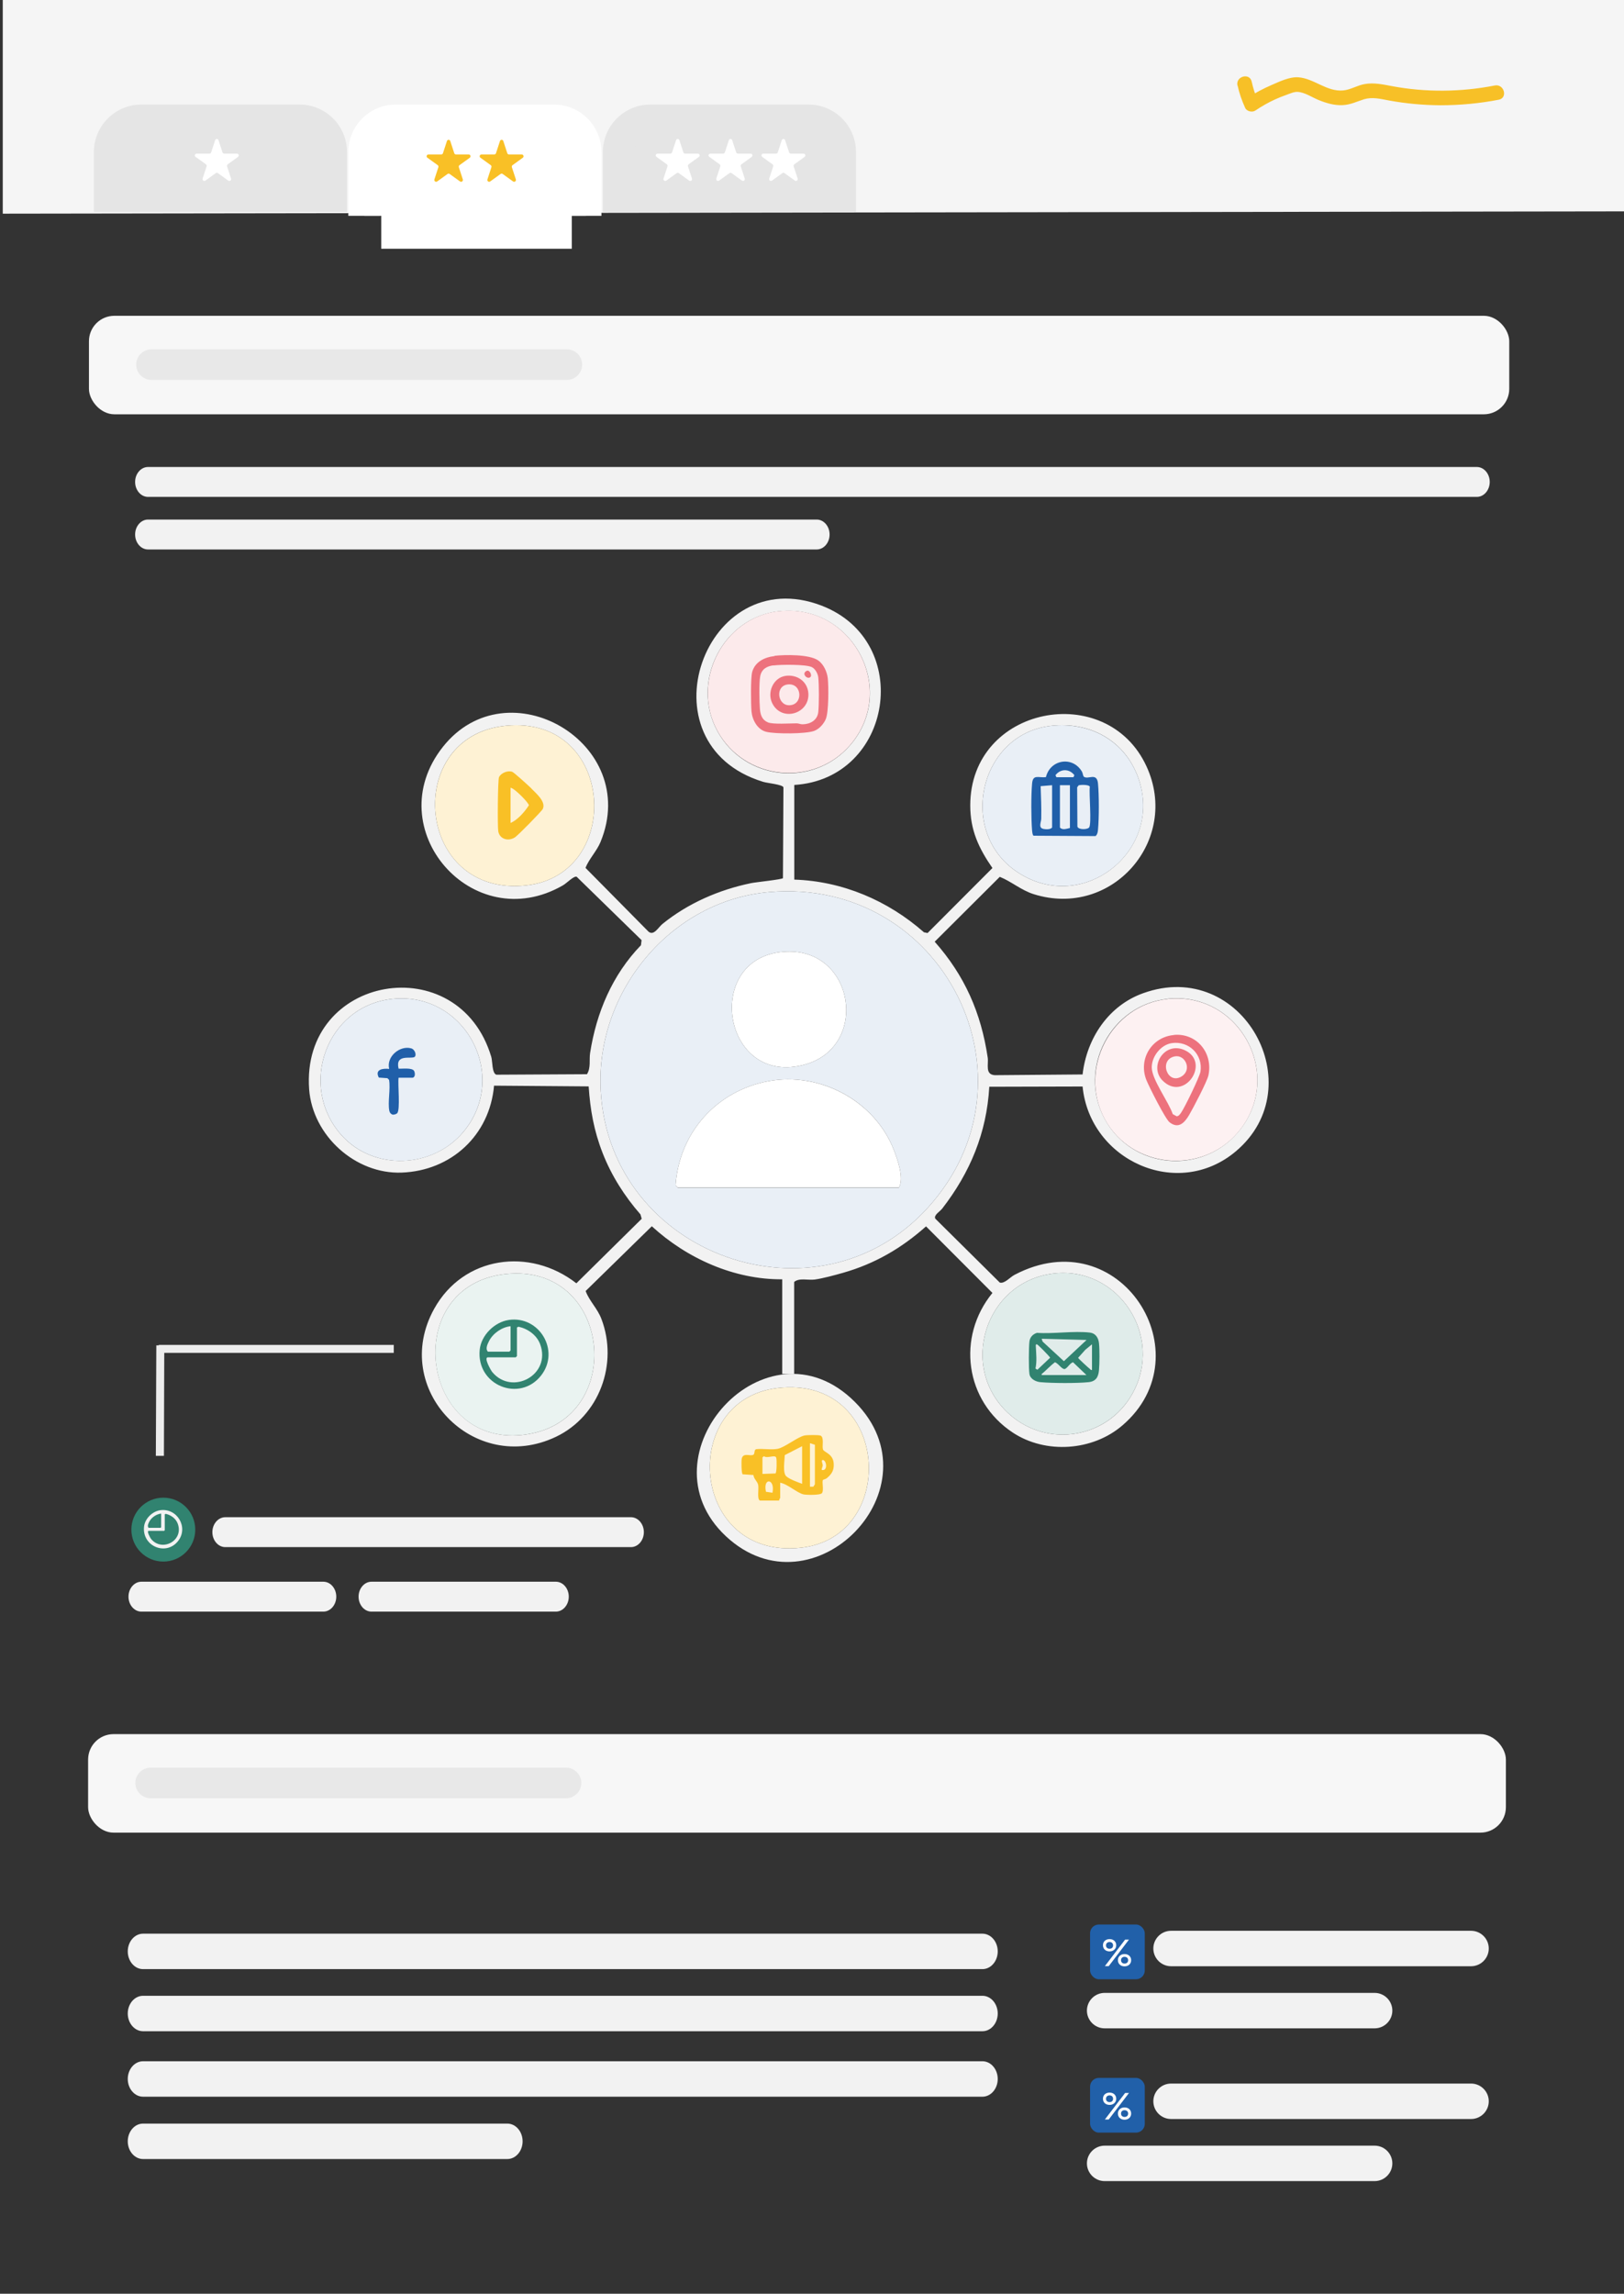
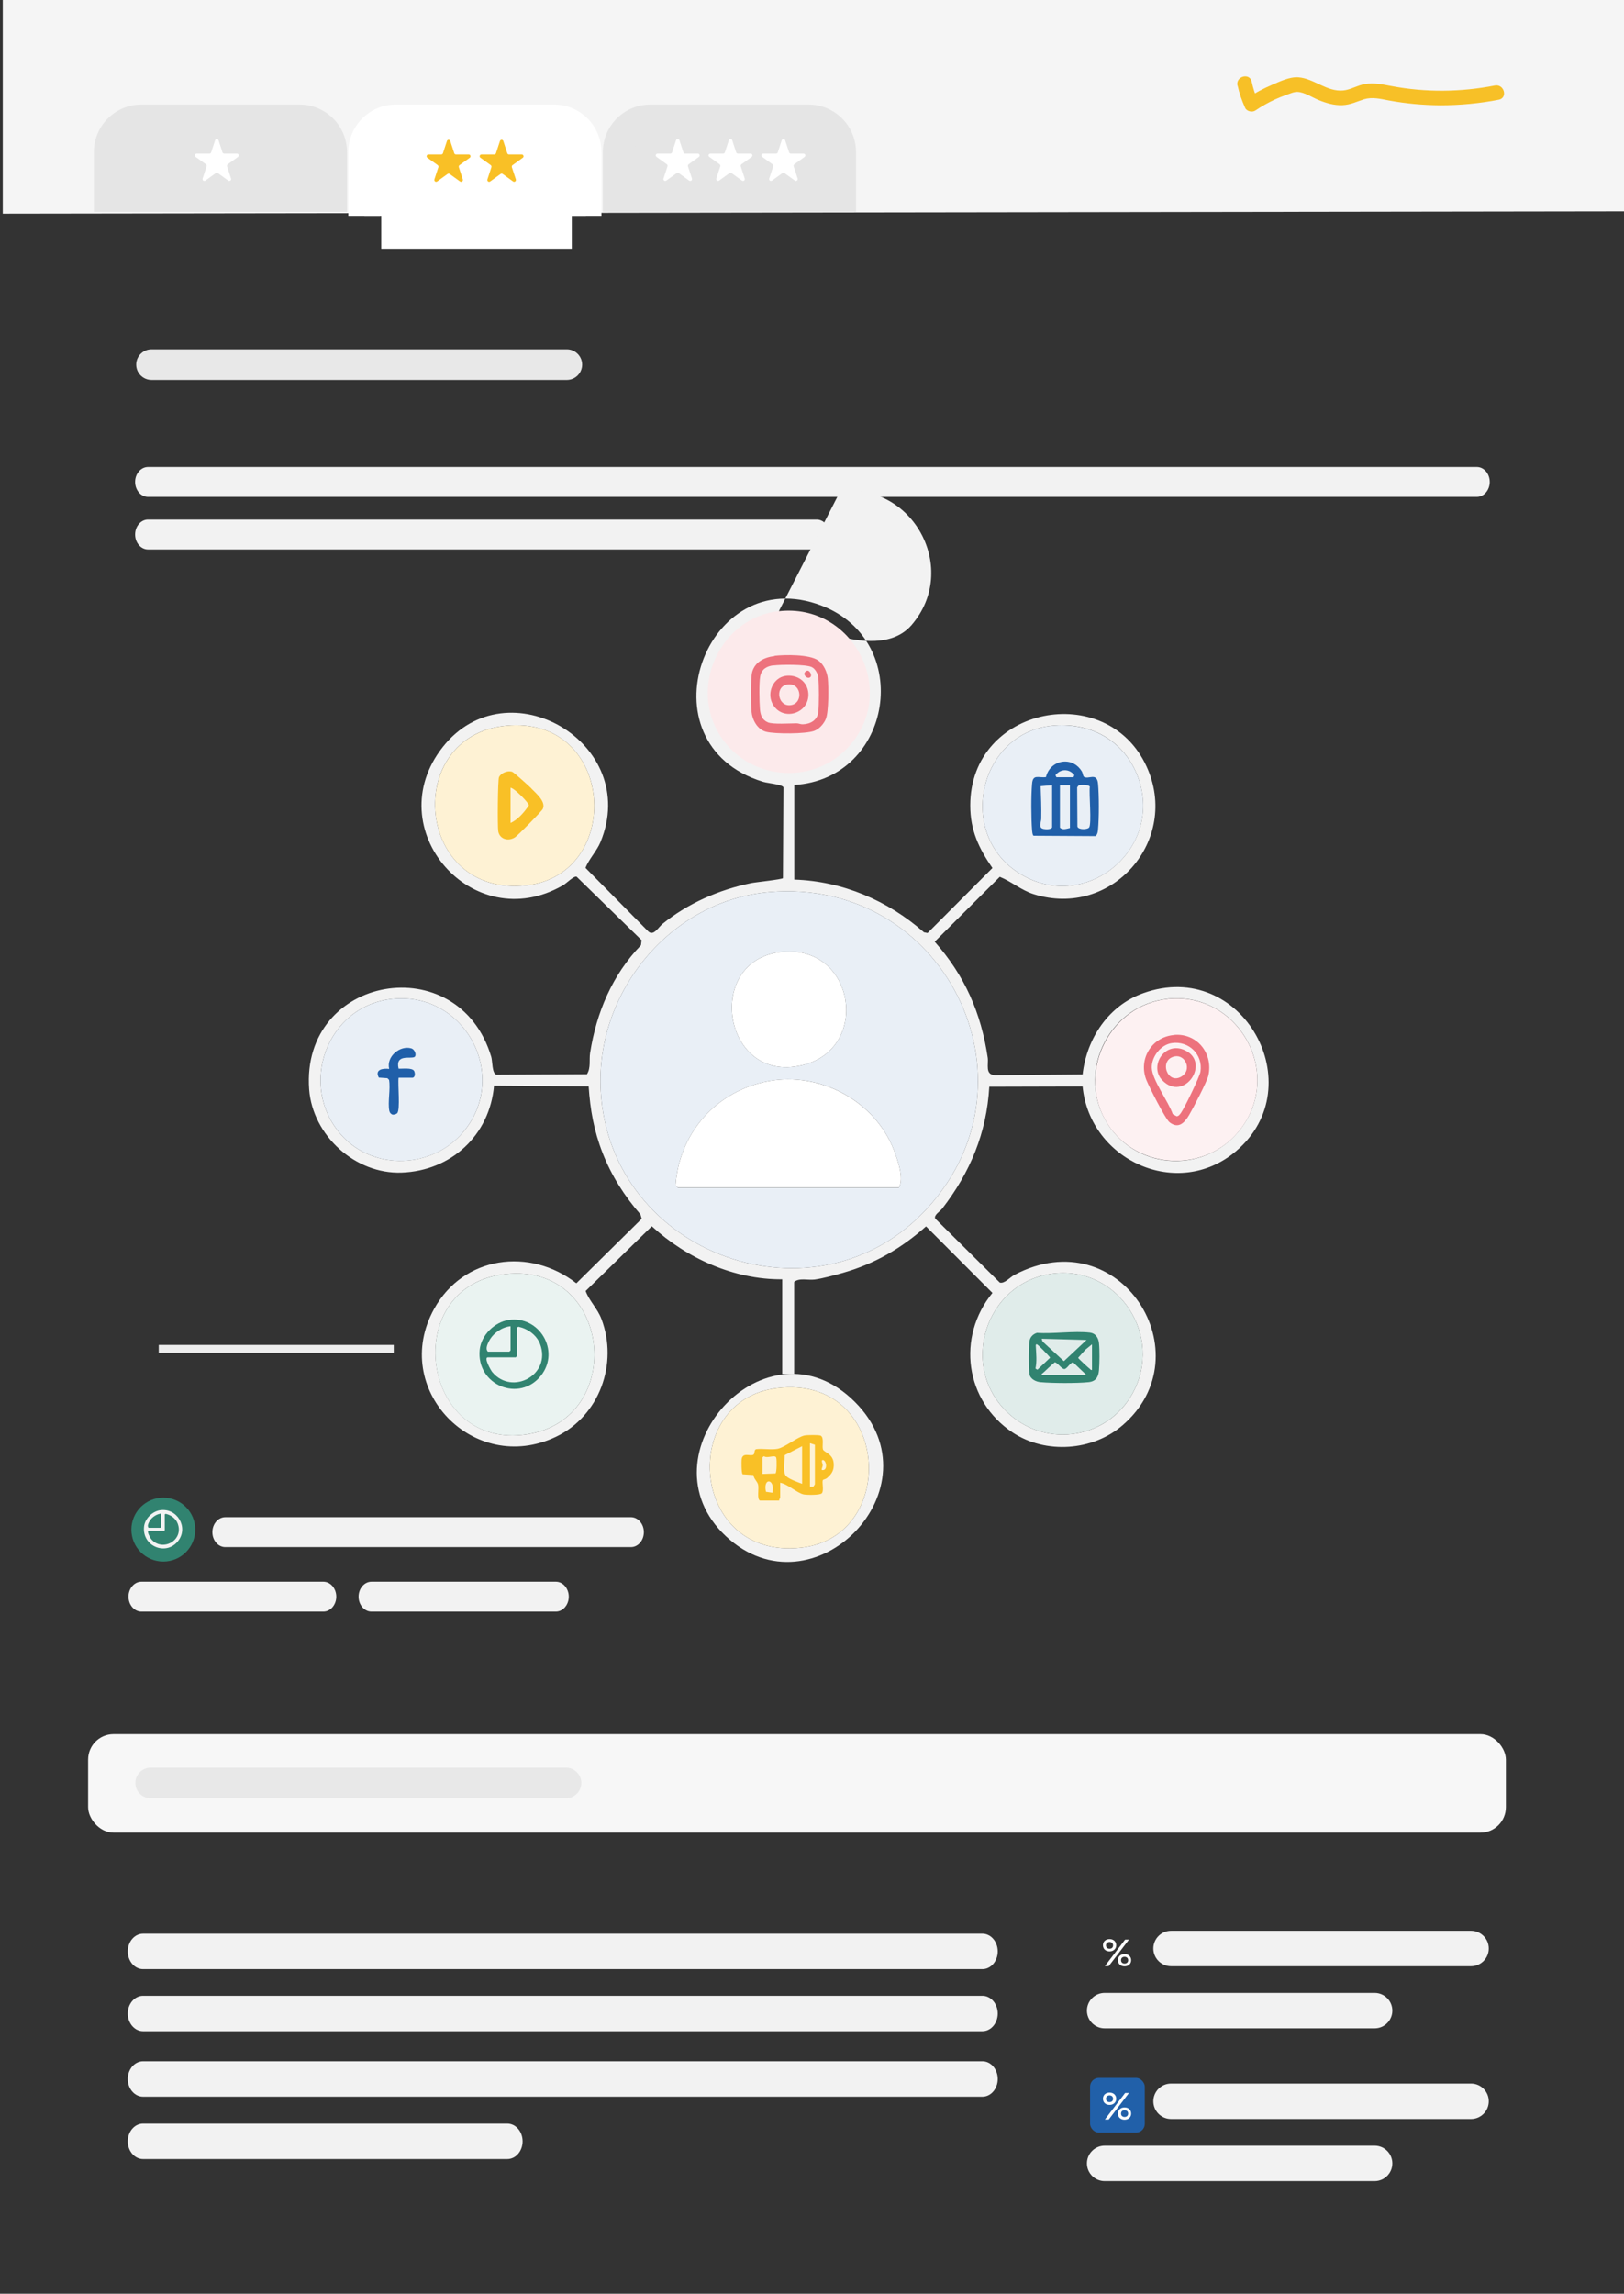
<svg xmlns="http://www.w3.org/2000/svg" id="Layer_1" version="1.1" viewBox="0 0 134.74 190.23">
  <rect x="0" y="0" width="134.74" height="190.23" fill="#333333" stroke="none" />
  <defs>
    <style>
      .st0 {
        fill: #fdf1f2;
      }

      .st1 {
        fill: #f2f2f2;
      }

      .st2 {
        fill: #ed727d;
      }

      .st3 {
        fill: #f9c026;
      }

      .st4 {
        fill: #fff;
      }

      .st5 {
        fill: #f7c027;
      }

      .st6 {
        fill: #fceaeb;
      }

      .st7, .st8 {
        fill: #318370;
      }

      .st9 {
        fill: #fef2d4;
      }

      .st10 {
        fill: #f7f7f7;
      }

      .st11 {
        fill: #e5e5e5;
      }

      .st12 {
        fill: #2160a9;
      }

      .st13 {
        fill: #205fa9;
      }

      .st14 {
        fill: #e0ecea;
      }

      .st15 {
        fill: #ededed;
      }

      .st16 {
        fill: #f5f5f5;
      }

      .st17 {
        fill: #e9eff6;
      }

      .st18 {
        fill: #e8e8e8;
      }

      .st19 {
        fill: #eaf3f1;
      }

      .st8 {
        stroke: #318370;
        stroke-miterlimit: 10;
        stroke-width: 1.5px;
      }
    </style>
  </defs>
  <rect class="st10" x="7.31" y="143.82" width="117.63" height="8.17" rx="2.11" ry="2.11" />
  <path class="st18" d="M46.96,149.14H12.5c-.7,0-1.27-.57-1.27-1.27s.57-1.27,1.27-1.27h34.46c.7,0,1.27.57,1.27,1.27s-.57,1.27-1.27,1.27Z" />
  <g>
    <path class="st1" d="M52.35,128.31H18.69c-.59,0-1.07-.56-1.07-1.24s.48-1.24,1.07-1.24h33.66c.59,0,1.07.56,1.07,1.24s-.48,1.24-1.07,1.24Z" />
    <path class="st1" d="M26.83,133.66h-15.1c-.59,0-1.07-.56-1.07-1.24s.48-1.24,1.07-1.24h15.1c.59,0,1.07.56,1.07,1.24s-.48,1.24-1.07,1.24Z" />
    <path class="st1" d="M46.12,133.66h-15.3c-.59,0-1.07-.56-1.07-1.24s.48-1.24,1.07-1.24h15.3c.59,0,1.07.56,1.07,1.24s-.48,1.24-1.07,1.24Z" />
  </g>
  <polygon class="st16" points="134.84 17.53 .23 17.72 .23 -.01 134.84 0 134.84 17.53" />
  <g>
    <path class="st4" d="M30.23,17.9v-5.29c0-1.45,1.18-2.63,2.63-2.63h13.12c1.45,0,2.63,1.18,2.63,2.63v5.29" />
    <path class="st4" d="M49.92,17.9h-2.63v-5.29c0-.73-.59-1.32-1.32-1.32h-13.12c-.73,0-1.32.59-1.32,1.32v5.29h-2.63v-5.29c0-2.18,1.77-3.94,3.94-3.94h13.12c2.18,0,3.94,1.77,3.94,3.94v5.29Z" />
  </g>
  <rect class="st4" x="36.11" y="9.29" width="6.85" height="15.81" transform="translate(22.34 56.74) rotate(-90)" />
  <g>
    <path class="st11" d="M51.34,17.57v-4.96c0-1.45,1.18-2.63,2.63-2.63h13.12c1.45,0,2.63,1.18,2.63,2.63v4.96" />
    <path class="st11" d="M71.04,17.57h-2.63v-4.96c0-.73-.59-1.32-1.32-1.32h-13.12c-.73,0-1.32.59-1.32,1.32v4.96h-2.63v-4.96c0-2.18,1.77-3.94,3.94-3.94h13.12c2.18,0,3.94,1.77,3.94,3.94v4.96Z" />
  </g>
  <g>
    <path class="st11" d="M9.11,17.57v-4.96c0-1.45,1.18-2.63,2.63-2.63h13.12c1.45,0,2.63,1.18,2.63,2.63v4.96" />
    <path class="st11" d="M28.81,17.57h-2.63v-4.96c0-.73-.59-1.32-1.32-1.32h-13.12c-.73,0-1.32.59-1.32,1.32v4.96h-2.63v-4.96c0-2.18,1.77-3.94,3.94-3.94h13.12c2.18,0,3.94,1.77,3.94,3.94v4.96Z" />
  </g>
  <path class="st4" d="M17.9,14.36l-.86.62c-.12.08-.27-.03-.23-.17l.33-1.01c.02-.06,0-.13-.05-.17l-.86-.62c-.12-.08-.06-.27.09-.27h1.06c.06,0,.12-.04.14-.1l.33-1.01c.04-.14.24-.14.28,0l.33,1.01c.02.06.08.1.14.1h1.06c.14,0,.2.18.09.27l-.86.62c-.05.04-.07.11-.05.17l.33,1.01c.04.14-.11.25-.23.17l-.86-.62c-.05-.04-.12-.04-.18,0Z" />
  <path class="st3" d="M37.13,14.43l-.86.62c-.12.08-.27-.03-.23-.17l.33-1.01c.02-.06,0-.13-.05-.17l-.86-.62c-.12-.08-.06-.27.09-.27h1.06c.06,0,.12-.04.14-.1l.33-1.01c.04-.14.24-.14.28,0l.33,1.01c.02.06.08.1.14.1h1.06c.14,0,.2.18.09.27l-.86.62c-.05.04-.07.11-.05.17l.33,1.01c.04.14-.11.25-.23.17l-.86-.62c-.05-.04-.12-.04-.18,0Z" />
  <path class="st3" d="M41.53,14.43l-.86.62c-.12.08-.27-.03-.23-.17l.33-1.01c.02-.06,0-.13-.05-.17l-.86-.62c-.12-.08-.06-.27.09-.27h1.06c.06,0,.12-.04.14-.1l.33-1.01c.04-.14.24-.14.28,0l.33,1.01c.02.06.08.1.14.1h1.06c.14,0,.2.18.09.27l-.86.62c-.05.04-.07.11-.05.17l.33,1.01c.04.14-.11.25-.23.17l-.86-.62c-.05-.04-.12-.04-.18,0Z" />
  <path class="st4" d="M56.14,14.36l-.86.62c-.12.08-.27-.03-.23-.17l.33-1.01c.02-.06,0-.13-.05-.17l-.86-.62c-.12-.08-.06-.27.09-.27h1.06c.06,0,.12-.04.14-.1l.33-1.01c.04-.14.24-.14.28,0l.33,1.01c.02.06.08.1.14.1h1.06c.14,0,.2.18.09.27l-.86.62c-.05.04-.07.11-.05.17l.33,1.01c.04.14-.11.25-.23.17l-.86-.62c-.05-.04-.12-.04-.18,0Z" />
  <path class="st4" d="M60.52,14.36l-.86.62c-.12.08-.27-.03-.23-.17l.33-1.01c.02-.06,0-.13-.05-.17l-.86-.62c-.12-.08-.06-.27.09-.27h1.06c.06,0,.12-.04.14-.1l.33-1.01c.04-.14.24-.14.28,0l.33,1.01c.02.06.08.1.14.1h1.06c.14,0,.2.18.09.27l-.86.62c-.05.04-.07.11-.05.17l.33,1.01c.04.14-.11.25-.23.17l-.86-.62c-.05-.04-.12-.04-.18,0Z" />
  <path class="st4" d="M64.91,14.36l-.86.62c-.12.08-.27-.03-.23-.17l.33-1.01c.02-.06,0-.13-.05-.17l-.86-.62c-.12-.08-.06-.27.09-.27h1.06c.06,0,.12-.04.14-.1l.33-1.01c.04-.14.24-.14.28,0l.33,1.01c.02.06.08.1.14.1h1.06c.14,0,.2.18.09.27l-.86.62c-.05.04-.07.11-.05.17l.33,1.01c.04.14-.11.25-.23.17l-.86-.62c-.05-.04-.12-.04-.18,0Z" />
-   <rect class="st10" x="7.38" y="26.19" width="117.84" height="8.17" rx="2.11" ry="2.11" />
  <path class="st5" d="M102.68,7.09c.14.65.36,1.26.63,1.86.13.29.59.39.84.22.52-.35,1.06-.66,1.63-.92.3-.14.61-.26.92-.37.28-.1.64-.27.94-.26.59.02,1.21.45,1.75.67.63.26,1.31.46,1.99.43s1.19-.3,1.8-.49c.68-.2,1.36-.03,2.04.1,1.41.26,2.84.39,4.27.4,1.63,0,3.26-.15,4.86-.46.77-.15.45-1.33-.33-1.18-2.8.55-5.74.58-8.55.05-.74-.14-1.48-.3-2.23-.17-.62.1-1.17.47-1.79.53-1.37.13-2.41-.99-3.73-1.09-.74-.05-1.57.36-2.24.65s-1.34.64-1.96,1.06l.84.22c-.23-.5-.39-1.03-.51-1.57-.17-.77-1.35-.44-1.18.33h0Z" />
  <path class="st18" d="M47.03,31.51H12.57c-.7,0-1.27-.57-1.27-1.27s.57-1.27,1.27-1.27h34.46c.7,0,1.27.57,1.27,1.27s-.57,1.27-1.27,1.27Z" />
  <g>
    <path class="st1" d="M122.53,41.21H12.28c-.59,0-1.07-.56-1.07-1.24s.48-1.24,1.07-1.24h110.25c.59,0,1.07.56,1.07,1.24s-.48,1.24-1.07,1.24Z" />
    <path class="st1" d="M67.76,45.57H12.28c-.59,0-1.07-.56-1.07-1.24s.48-1.24,1.07-1.24h55.48c.59,0,1.07.56,1.07,1.24s-.48,1.24-1.07,1.24Z" />
  </g>
  <g>
    <path class="st1" d="M122.05,163.07h-24.89c-.81,0-1.47-.66-1.47-1.47s.66-1.47,1.47-1.47h24.89c.81,0,1.47.66,1.47,1.47s-.66,1.47-1.47,1.47Z" />
    <path class="st1" d="M114.05,168.22h-22.4c-.81,0-1.47-.66-1.47-1.47s.66-1.47,1.47-1.47h22.4c.81,0,1.47.66,1.47,1.47s-.66,1.47-1.47,1.47Z" />
  </g>
  <g>
    <path class="st1" d="M122.05,175.74h-24.89c-.81,0-1.47-.66-1.47-1.47s.66-1.47,1.47-1.47h24.89c.81,0,1.47.66,1.47,1.47s-.66,1.47-1.47,1.47Z" />
    <path class="st1" d="M114.05,180.89h-22.4c-.81,0-1.47-.66-1.47-1.47s.66-1.47,1.47-1.47h22.4c.81,0,1.47.66,1.47,1.47s-.66,1.47-1.47,1.47Z" />
  </g>
  <g>
-     <rect class="st12" x="90.44" y="159.61" width="4.54" height="4.54" rx=".73" ry=".73" />
    <path class="st4" d="M92.06,160.82c.33,0,.55.21.55.51s-.23.51-.55.51-.55-.2-.55-.51.23-.51.55-.51ZM93.35,160.86h.32l-1.68,2.2h-.32l1.68-2.2ZM92.06,161.62c.18,0,.29-.11.29-.28s-.12-.28-.29-.28-.3.11-.3.28.12.28.3.28ZM93.3,162.06c.33,0,.55.21.55.51s-.23.51-.55.51-.55-.21-.55-.51.23-.51.55-.51ZM93.3,162.85c.18,0,.3-.11.3-.28s-.12-.28-.3-.28-.29.11-.29.28.12.28.29.28Z" />
  </g>
  <g>
    <rect class="st12" x="90.44" y="172.33" width="4.54" height="4.54" rx=".73" ry=".73" />
    <path class="st4" d="M92.06,173.55c.33,0,.55.21.55.51s-.23.51-.55.51-.55-.2-.55-.51.23-.51.55-.51ZM93.35,173.58h.32l-1.68,2.2h-.32l1.68-2.2ZM92.06,174.34c.18,0,.29-.11.29-.28s-.12-.28-.29-.28-.3.11-.3.28.12.28.3.28ZM93.3,174.78c.33,0,.55.21.55.51s-.23.51-.55.51-.55-.21-.55-.51.23-.51.55-.51ZM93.3,175.57c.18,0,.3-.11.3-.28s-.12-.28-.3-.28-.29.11-.29.28.12.28.29.28Z" />
  </g>
  <g>
    <path class="st1" d="M81.51,163.31H11.87c-.7,0-1.27-.66-1.27-1.47s.57-1.47,1.27-1.47h69.64c.7,0,1.27.66,1.27,1.47s-.57,1.47-1.27,1.47Z" />
    <path class="st1" d="M81.51,168.46H11.87c-.7,0-1.27-.66-1.27-1.47s.57-1.47,1.27-1.47h69.64c.7,0,1.27.66,1.27,1.47s-.57,1.47-1.27,1.47Z" />
  </g>
  <path class="st1" d="M81.51,173.89H11.87c-.7,0-1.27-.66-1.27-1.47s.57-1.47,1.27-1.47h69.64c.7,0,1.27.66,1.27,1.47s-.57,1.47-1.27,1.47Z" />
  <path class="st1" d="M42.09,179.06H11.87c-.7,0-1.27-.66-1.27-1.47s.57-1.47,1.27-1.47h30.22c.7,0,1.27.66,1.27,1.47s-.57,1.47-1.27,1.47Z" />
-   <polygon class="st15" points="12.97 111.58 12.93 120.74 13.6 120.74 13.63 111.58 12.97 111.58" />
  <rect class="st15" x="13.17" y="111.54" width="19.5" height=".66" />
  <g>
    <circle class="st8" cx="13.55" cy="126.86" r="1.9" />
    <path class="st1" d="M13.29,125.25c1.41-.2,2.37,1.42,1.49,2.55-.99,1.27-3,.45-2.83-1.18.07-.67.68-1.27,1.34-1.37ZM13.37,125.53c-.39.04-.81.32-.99.68-.07.14-.18.36-.05.5h.99l.05-.05v-1.12ZM13.67,125.59v1.32l-.05.05h-1.28c-.2,0,.13.6.2.68.91,1.1,2.74.13,2.2-1.29-.16-.42-.56-.7-.99-.8l-.08.04Z" />
  </g>
  <g>
-     <path class="st1" d="M65.91,113.95h-1.01s0-7.85,0-7.85c-3.99.03-7.91-1.73-10.82-4.4l-5.49,5.37c.29.81.99,1.46,1.31,2.32,1.41,3.71-.17,8.05-3.77,9.77-6.82,3.25-13.79-3.97-10.11-10.61,2.43-4.39,7.94-5.13,11.8-2.12l5.42-5.35-.1-.36c-1.32-1.51-2.41-3.22-3.14-5.09s-1.03-3.59-1.16-5.53l-7.85-.06c-.36,4.11-3.55,7.06-7.67,7.21-3.84.14-7.38-3.07-7.67-6.9-.7-9.5,12.4-11.77,15.11-2.7.11.36.05,1.36.42,1.48l7.52-.04c.34-.54.17-1.2.26-1.76.52-3.35,1.85-6.49,4.22-8.94l.05-.42-5.39-5.26c-.25-.07-.82.54-1.14.72-7.48,4.31-15.32-4.7-9.96-11.48s16.48-.32,13.08,7.89c-.31.75-.97,1.42-1.24,2.14l5.23,5.29c.44.36.81-.36,1.15-.64,2.12-1.72,4.7-2.84,7.37-3.39.4-.08,2.55-.3,2.63-.41l.04-7.53c-.06-.24-1.35-.35-1.69-.46-10.26-3.15-4.84-18.34,4.86-14.61,7.69,2.96,5.9,14.37-2.27,14.87v7.85c4.01.13,7.77,1.74,10.76,4.37l.3.06,5.38-5.39c-1.14-1.65-1.84-3.14-1.84-5.19,0-8.26,11.32-10.41,14.62-3.25,2.82,6.11-2.84,12.65-9.35,10.61-1.05-.33-1.85-1.05-2.82-1.44l-5.4,5.38c2.49,2.81,3.85,5.9,4.4,9.62.08.56-.24,1.39.58,1.45l7.29-.06c.34-2.98,2.14-5.71,5.03-6.74,8.22-2.96,14.1,7.72,7.68,13.12-4.84,4.07-12.11.74-12.71-5.38l-7.74.02c-.22,3.84-1.59,7.11-3.91,10.11-.19.24-.72.54-.57.83l5.35,5.3c.4.11.83-.43,1.22-.64,8.79-4.62,15.82,6.62,8.95,12.49-2.47,2.12-6.35,2.39-9.08.6-3.98-2.62-4.69-7.93-1.7-11.59l-5.51-5.52c-2.03,1.81-4.25,3.1-6.88,3.85-.67.19-1.69.47-2.36.56-.56.07-1.28-.16-1.7.2v7.66ZM64.62,50.69c-4.66.53-7.35,5.85-5.09,9.96s7.96,4.69,11.01,1.15c3.99-4.63.16-11.79-5.92-11.1ZM41.96,60.19c-8.62.85-7.48,14.27,1.72,13.24,8.1-.9,7.38-14.14-1.72-13.24ZM87.27,60.19c-5.97.61-7.87,8.73-2.93,12.09,5.55,3.77,12.49-1.93,9.98-8.08-1.19-2.9-3.98-4.33-7.05-4.01ZM63.86,73.98c-8.22.69-14.47,8.3-14.02,16.48.75,13.67,17.97,19.82,27.15,9.69,9.67-10.67,1.27-27.38-13.13-26.17ZM32.59,82.84c-5.49.55-7.9,7.21-4.27,11.29,2.67,3,7.57,2.79,10.12-.25,3.88-4.64.14-11.64-5.85-11.04ZM96.89,82.84c-4.73.48-7.51,5.78-5.23,9.97s8.08,4.65,11.08,1.06c3.88-4.64.13-11.64-5.85-11.04ZM42.34,105.63c-9.17.58-7.65,14.28.98,13.38s7.62-13.92-.98-13.38ZM87.4,105.62c-5.69.68-7.94,7.86-3.64,11.68,3.18,2.82,8.13,1.99,10.19-1.71,2.66-4.76-1.16-10.61-6.55-9.97Z" />
+     <path class="st1" d="M65.91,113.95h-1.01s0-7.85,0-7.85c-3.99.03-7.91-1.73-10.82-4.4l-5.49,5.37c.29.81.99,1.46,1.31,2.32,1.41,3.71-.17,8.05-3.77,9.77-6.82,3.25-13.79-3.97-10.11-10.61,2.43-4.39,7.94-5.13,11.8-2.12l5.42-5.35-.1-.36c-1.32-1.51-2.41-3.22-3.14-5.09s-1.03-3.59-1.16-5.53l-7.85-.06c-.36,4.11-3.55,7.06-7.67,7.21-3.84.14-7.38-3.07-7.67-6.9-.7-9.5,12.4-11.77,15.11-2.7.11.36.05,1.36.42,1.48l7.52-.04c.34-.54.17-1.2.26-1.76.52-3.35,1.85-6.49,4.22-8.94l.05-.42-5.39-5.26c-.25-.07-.82.54-1.14.72-7.48,4.31-15.32-4.7-9.96-11.48s16.48-.32,13.08,7.89c-.31.75-.97,1.42-1.24,2.14l5.23,5.29c.44.36.81-.36,1.15-.64,2.12-1.72,4.7-2.84,7.37-3.39.4-.08,2.55-.3,2.63-.41l.04-7.53c-.06-.24-1.35-.35-1.69-.46-10.26-3.15-4.84-18.34,4.86-14.61,7.69,2.96,5.9,14.37-2.27,14.87v7.85c4.01.13,7.77,1.74,10.76,4.37l.3.06,5.38-5.39c-1.14-1.65-1.84-3.14-1.84-5.19,0-8.26,11.32-10.41,14.62-3.25,2.82,6.11-2.84,12.65-9.35,10.61-1.05-.33-1.85-1.05-2.82-1.44l-5.4,5.38c2.49,2.81,3.85,5.9,4.4,9.62.08.56-.24,1.39.58,1.45l7.29-.06c.34-2.98,2.14-5.71,5.03-6.74,8.22-2.96,14.1,7.72,7.68,13.12-4.84,4.07-12.11.74-12.71-5.38l-7.74.02c-.22,3.84-1.59,7.11-3.91,10.11-.19.24-.72.54-.57.83l5.35,5.3c.4.11.83-.43,1.22-.64,8.79-4.62,15.82,6.62,8.95,12.49-2.47,2.12-6.35,2.39-9.08.6-3.98-2.62-4.69-7.93-1.7-11.59l-5.51-5.52c-2.03,1.81-4.25,3.1-6.88,3.85-.67.19-1.69.47-2.36.56-.56.07-1.28-.16-1.7.2v7.66ZM64.62,50.69s7.96,4.69,11.01,1.15c3.99-4.63.16-11.79-5.92-11.1ZM41.96,60.19c-8.62.85-7.48,14.27,1.72,13.24,8.1-.9,7.38-14.14-1.72-13.24ZM87.27,60.19c-5.97.61-7.87,8.73-2.93,12.09,5.55,3.77,12.49-1.93,9.98-8.08-1.19-2.9-3.98-4.33-7.05-4.01ZM63.86,73.98c-8.22.69-14.47,8.3-14.02,16.48.75,13.67,17.97,19.82,27.15,9.69,9.67-10.67,1.27-27.38-13.13-26.17ZM32.59,82.84c-5.49.55-7.9,7.21-4.27,11.29,2.67,3,7.57,2.79,10.12-.25,3.88-4.64.14-11.64-5.85-11.04ZM96.89,82.84c-4.73.48-7.51,5.78-5.23,9.97s8.08,4.65,11.08,1.06c3.88-4.64.13-11.64-5.85-11.04ZM42.34,105.63c-9.17.58-7.65,14.28.98,13.38s7.62-13.92-.98-13.38ZM87.4,105.62c-5.69.68-7.94,7.86-3.64,11.68,3.18,2.82,8.13,1.99,10.19-1.71,2.66-4.76-1.16-10.61-6.55-9.97Z" />
    <path class="st1" d="M70.93,116.27c7.09,7.09-3.47,17.89-10.7,11.14s3.37-18.47,10.7-11.14ZM64.49,115.12c-8.23.99-7.23,14.27,1.98,13.24,8.17-.91,7.36-14.36-1.98-13.24Z" />
    <path class="st17" d="M32.59,82.84c5.99-.6,9.73,6.4,5.85,11.04-2.55,3.05-7.45,3.25-10.12.25-3.63-4.08-1.22-10.74,4.27-11.29Z" />
    <path class="st9" d="M41.96,60.19c9.1-.9,9.82,12.34,1.72,13.24-9.2,1.03-10.34-12.38-1.72-13.24Z" />
    <path class="st0" d="M96.89,82.84c5.98-.6,9.73,6.4,5.85,11.04-3,3.58-8.83,3.07-11.08-1.06s.5-9.49,5.23-9.97Z" />
    <path class="st17" d="M87.27,60.19c3.07-.31,5.86,1.12,7.05,4.01,2.52,6.15-4.43,11.85-9.98,8.08-4.94-3.36-3.04-11.48,2.93-12.09Z" />
    <path class="st19" d="M42.34,105.63c8.59-.54,9.62,12.47.98,13.38s-10.15-12.8-.98-13.38Z" />
    <path class="st14" d="M87.4,105.62c5.39-.64,9.21,5.21,6.55,9.97-2.07,3.7-7.02,4.53-10.19,1.71-4.3-3.82-2.05-11,3.64-11.68Z" />
    <path class="st6" d="M64.62,50.69c6.07-.69,9.9,6.47,5.92,11.1-3.05,3.54-8.76,2.93-11.01-1.15s.43-9.43,5.09-9.96Z" />
    <path class="st9" d="M64.49,115.12c9.34-1.12,10.15,12.33,1.98,13.24-9.21,1.03-10.21-12.25-1.98-13.24Z" />
    <path class="st17" d="M63.86,73.98c-8.22.69-14.47,8.3-14.02,16.48.75,13.67,17.97,19.82,27.15,9.69,9.67-10.67,1.27-27.38-13.13-26.17ZM74.58,98.5h-18.35l-.18-.21c.31-4.35,3.39-7.81,7.68-8.62,4.31-.81,8.84,1.62,10.43,5.7.32.83.87,2.36.42,3.12ZM65.26,78.92c5.65-.21,6.83,7.8,1.61,9.34-6.99,2.05-8.68-9.07-1.61-9.34Z" />
    <path class="st4" d="M56.23,98.5l-.18-.21c.31-4.35,3.39-7.81,7.68-8.62s8.84,1.62,10.43,5.7c.32.83.87,2.36.42,3.12h-18.35Z" />
    <path class="st4" d="M65.26,78.92c5.65-.21,6.83,7.8,1.61,9.34-6.99,2.05-8.68-9.07-1.61-9.34Z" />
    <path class="st7" d="M86.03,110.54c1.38.1,3.06-.18,4.41-.02.46.06.69.43.74.87.06.55.05,1.68,0,2.25s-.26.93-.87.99c-.98.1-2.99.09-3.98,0-.38-.03-.86-.26-.92-.68-.07-.47-.06-2.2,0-2.69.04-.36.29-.62.63-.72ZM86.43,111.04l.07.22,1.77,1.63,1.88-1.76-3.72-.1ZM86.01,111.49c-.1,0-.07.14-.07.19.03.6.1,1.23-.03,1.82l.16.1,1.06-1c-.1-.16-1.04-1.12-1.12-1.12ZM90.6,111.49l-.55.45-.6.67c.01.06.84.82.96.91.06.05.08.12.19.1v-2.12ZM90.15,114.05l-1.12-1.07c-.25.05-.5.54-.71.56-.23.02-.54-.5-.8-.56-.35.27-.65.59-.98.88-.06.06-.14.06-.11.18h3.72Z" />
    <path class="st13" d="M85.74,69.31c-.09-.13-.09-.28-.11-.43-.08-1.01-.09-2.89,0-3.89.07-.81.52-.46,1.15-.54.35-1.46,2.21-1.78,2.99-.45.07.12.08.36.16.42.36.26,1.08-.4,1.17.57s.09,2.85,0,3.81c-.02.21-.04.38-.2.54l-5.15-.03ZM87.66,64.46h1.4l.08-.17c-.42-.55-1.15-.55-1.57,0l.08.17ZM87.29,65.12l-.95.08c.03.88.07,1.79.05,2.69,0,.3-.28.77.2.86.2.04.57.05.7-.12v-3.51ZM88.77,65.12h-.83v3.51c.21.24.56.1.83.04v-3.55ZM89.49,65.13l-.12.17.02,3.24c.04.28.81.28.97.09.23-.29-.02-2.83.06-3.38-.06-.19-.76-.17-.92-.12Z" />
    <path class="st7" d="M42.21,109.47c2.54-.37,4.28,2.55,2.69,4.6-1.78,2.28-5.4.82-5.1-2.13.12-1.2,1.23-2.3,2.42-2.47ZM42.36,109.99c-.71.07-1.45.58-1.78,1.22-.13.26-.33.65-.1.89h1.78l.1-.1v-2.01ZM42.89,110.09v2.38l-.1.1h-2.31c-.37,0,.24,1.07.36,1.22,1.65,1.99,4.93.23,3.97-2.32-.29-.76-1.02-1.27-1.79-1.44l-.14.07Z" />
    <path class="st13" d="M34.39,87.66c-.3.19-1.62-.28-1.32.97.31.02,1.12-.1,1.29.19.08.17.11.49-.11.56h-1.18c-.08.53.16,2.67-.12,2.95-.08.08-.28.13-.39.11-.15-.06-.23-.17-.26-.32-.14-.72.11-1.79-.02-2.56l-.14-.14-.71-.05c-.36-.68.34-.78.86-.72-.26-1.02.9-1.98,1.84-1.7.3.09.47.59.24.73Z" />
    <path class="st3" d="M44.08,65.39c.42.43,1.22,1.09.96,1.69-.08.19-2.08,2.22-2.32,2.37-.55.35-1.26.15-1.38-.5-.07-.39-.04-4.26.06-4.49.16-.35.7-.57,1.08-.46.16.05,1.39,1.18,1.6,1.38ZM42.36,68.25c.58-.24,1.17-.92,1.52-1.46,0-.2-1.19-1.42-1.52-1.46v2.91Z" />
    <g>
      <path class="st2" d="M97.4,85.84c-1.86.16-2.98,2.02-2.28,3.75.23.56,1.56,3.21,1.92,3.49.74.57,1.23.04,1.61-.59.33-.56,1.49-2.77,1.61-3.3.4-1.85-.96-3.52-2.85-3.36ZM99.6,88.88c-.07.43-1.31,2.98-1.6,3.39-.09.13-.2.3-.37.31l-.33-.18c-.34-1.02-1.71-2.83-1.74-3.84-.03-.92.75-1.92,1.67-2.05,1.41-.2,2.59.95,2.37,2.37Z" />
      <path class="st2" d="M98.3,87.1c-1.68-.78-2.99,1.34-1.86,2.5,1.81,1.85,4.05-1.49,1.86-2.5ZM98.04,89.27c-1.19.75-1.94-1.4-.56-1.66.86-.16,1.44,1.11.56,1.66Z" />
    </g>
    <path class="st3" d="M63.06,124.45c-.28-.09-.08-.98-.16-1.32-.07-.28-.36-.48-.39-.8l-.9-.06c-.1-.14-.1-1.02-.08-1.23.08-.64.74-.22.99-.4.12-.09.03-.39.21-.45.56-.07,1.23.07,1.78-.03.62-.12,1.63-.98,2.25-1.11.2-.04,1.2-.06,1.34.02.29.17.09.87.18,1.14.08.24.84.35.89,1.16.04.57-.16.88-.58,1.23-.09.07-.29.11-.31.14-.11.17.1.87-.09,1.1-.14.17-1.26.15-1.51.1-.53-.11-1.34-.87-1.95-.97v1.27s-.11.12-.08.21h-1.6ZM67.2,123.3h.28s.13-.2.13-.2v-3.28s-.41-.13-.41-.13v3.61ZM66.55,119.94l-1.44.74c-.01.45-.19,1.48.13,1.76.28.25.96.49,1.31.62v-3.12ZM63.27,122.24l1.07-.04c.11-.07.12-1.15.06-1.31-.09-.28-.74.1-1.02-.12l-.12.1v1.35ZM68.19,121.91c.47.11.42-.7.12-.82-.24-.04-.05.29-.05.44,0,.12-.1.25-.08.38ZM64.09,123.8c.24-1.19-.81-1.29-.54-.08l.54.08Z" />
    <g>
      <path class="st2" d="M64.26,54.39c.88-.1,2.89-.13,3.62.38.45.31.74.95.8,1.49.07.69.08,2.77-.16,3.36-.16.4-.54.83-.95.99-.69.27-3.28.27-4.01.08s-1.15-1-1.21-1.69c-.05-.6-.08-2.79.06-3.28.24-.84,1.04-1.22,1.86-1.31ZM64.17,55.18c-.56.07-.99.32-1.1.92-.1.55-.07,2.11-.02,2.71.04.48.18.9.66,1.1.42.18,1.83.08,2.38.08.18,0,.34.09.51.08.63-.01,1.21-.34,1.29-1,.07-.61.07-2.3,0-2.9-.04-.32-.26-.72-.55-.85-.51-.23-2.55-.21-3.16-.13Z" />
      <path class="st2" d="M65.13,56.06c.98-.16,1.88.44,1.94,1.46.09,1.69-2.22,2.38-3,.8-.44-.9.08-2.09,1.07-2.26ZM65.4,56.76c-1.11.09-.91,1.73.07,1.73,1.18,0,1.11-1.82-.07-1.73Z" />
      <path class="st2" d="M67.26,56.12c-.22.31-.82-.24-.34-.48.25-.12.45.34.34.48Z" />
    </g>
  </g>
</svg>